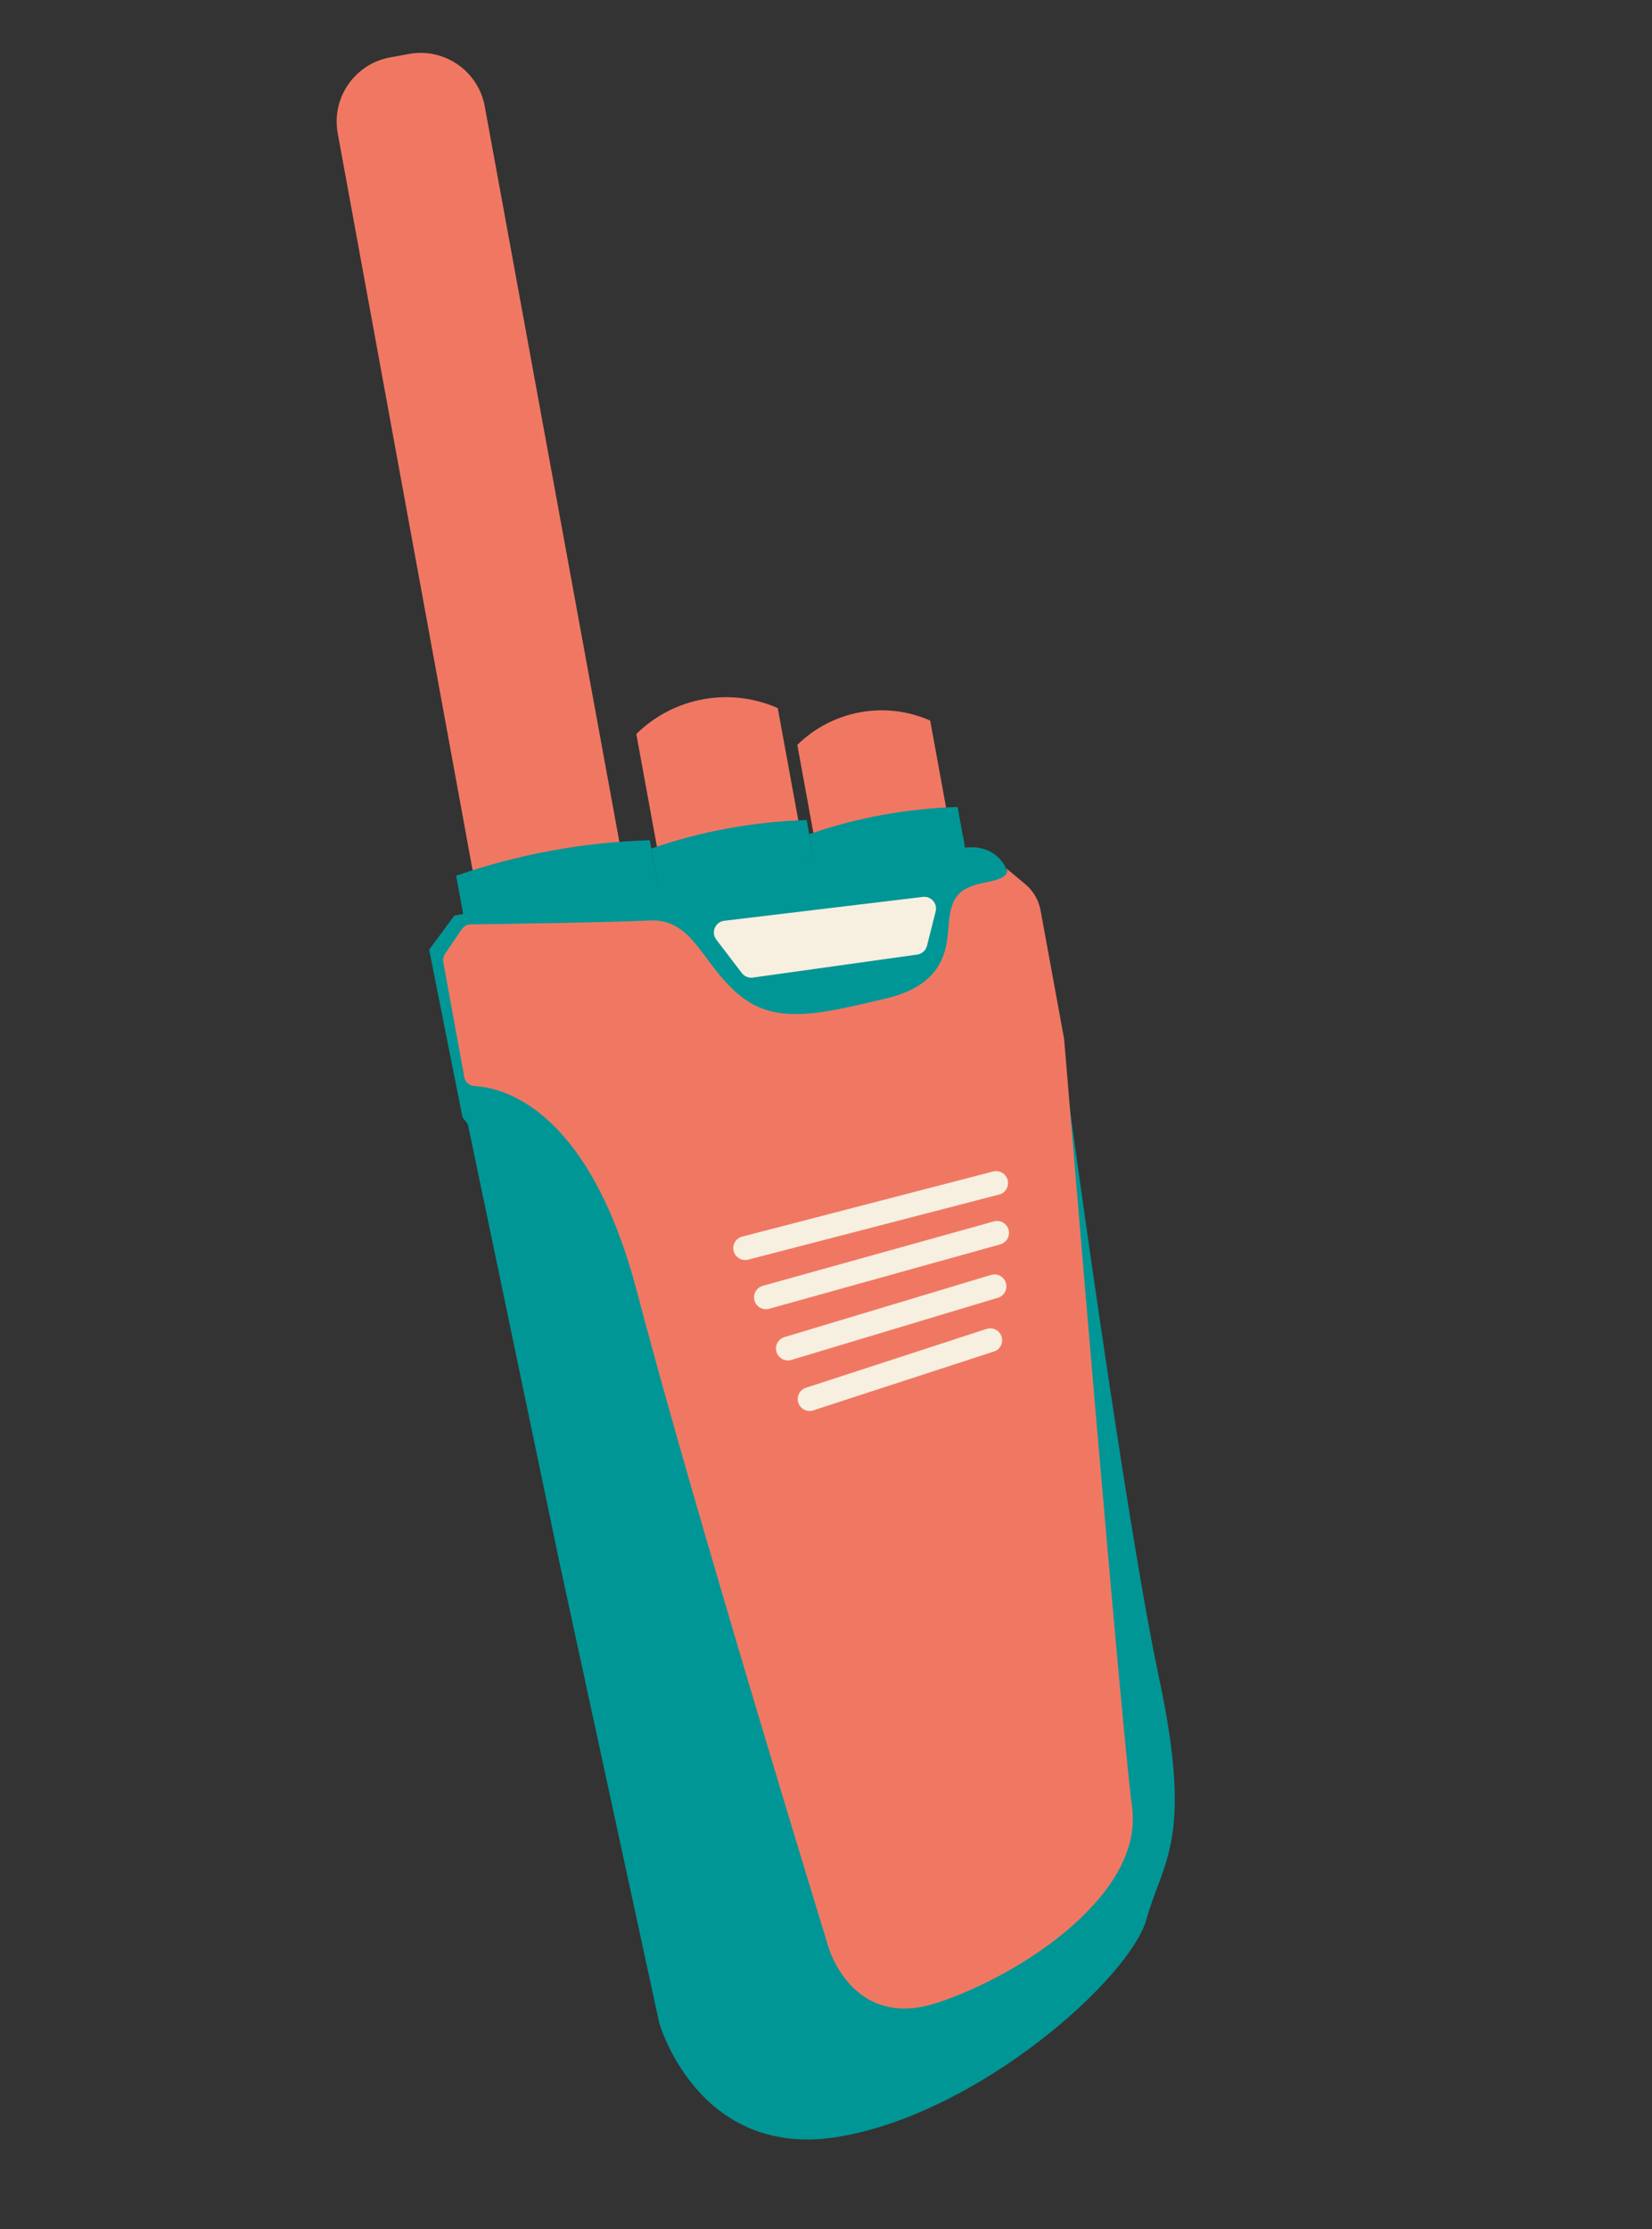
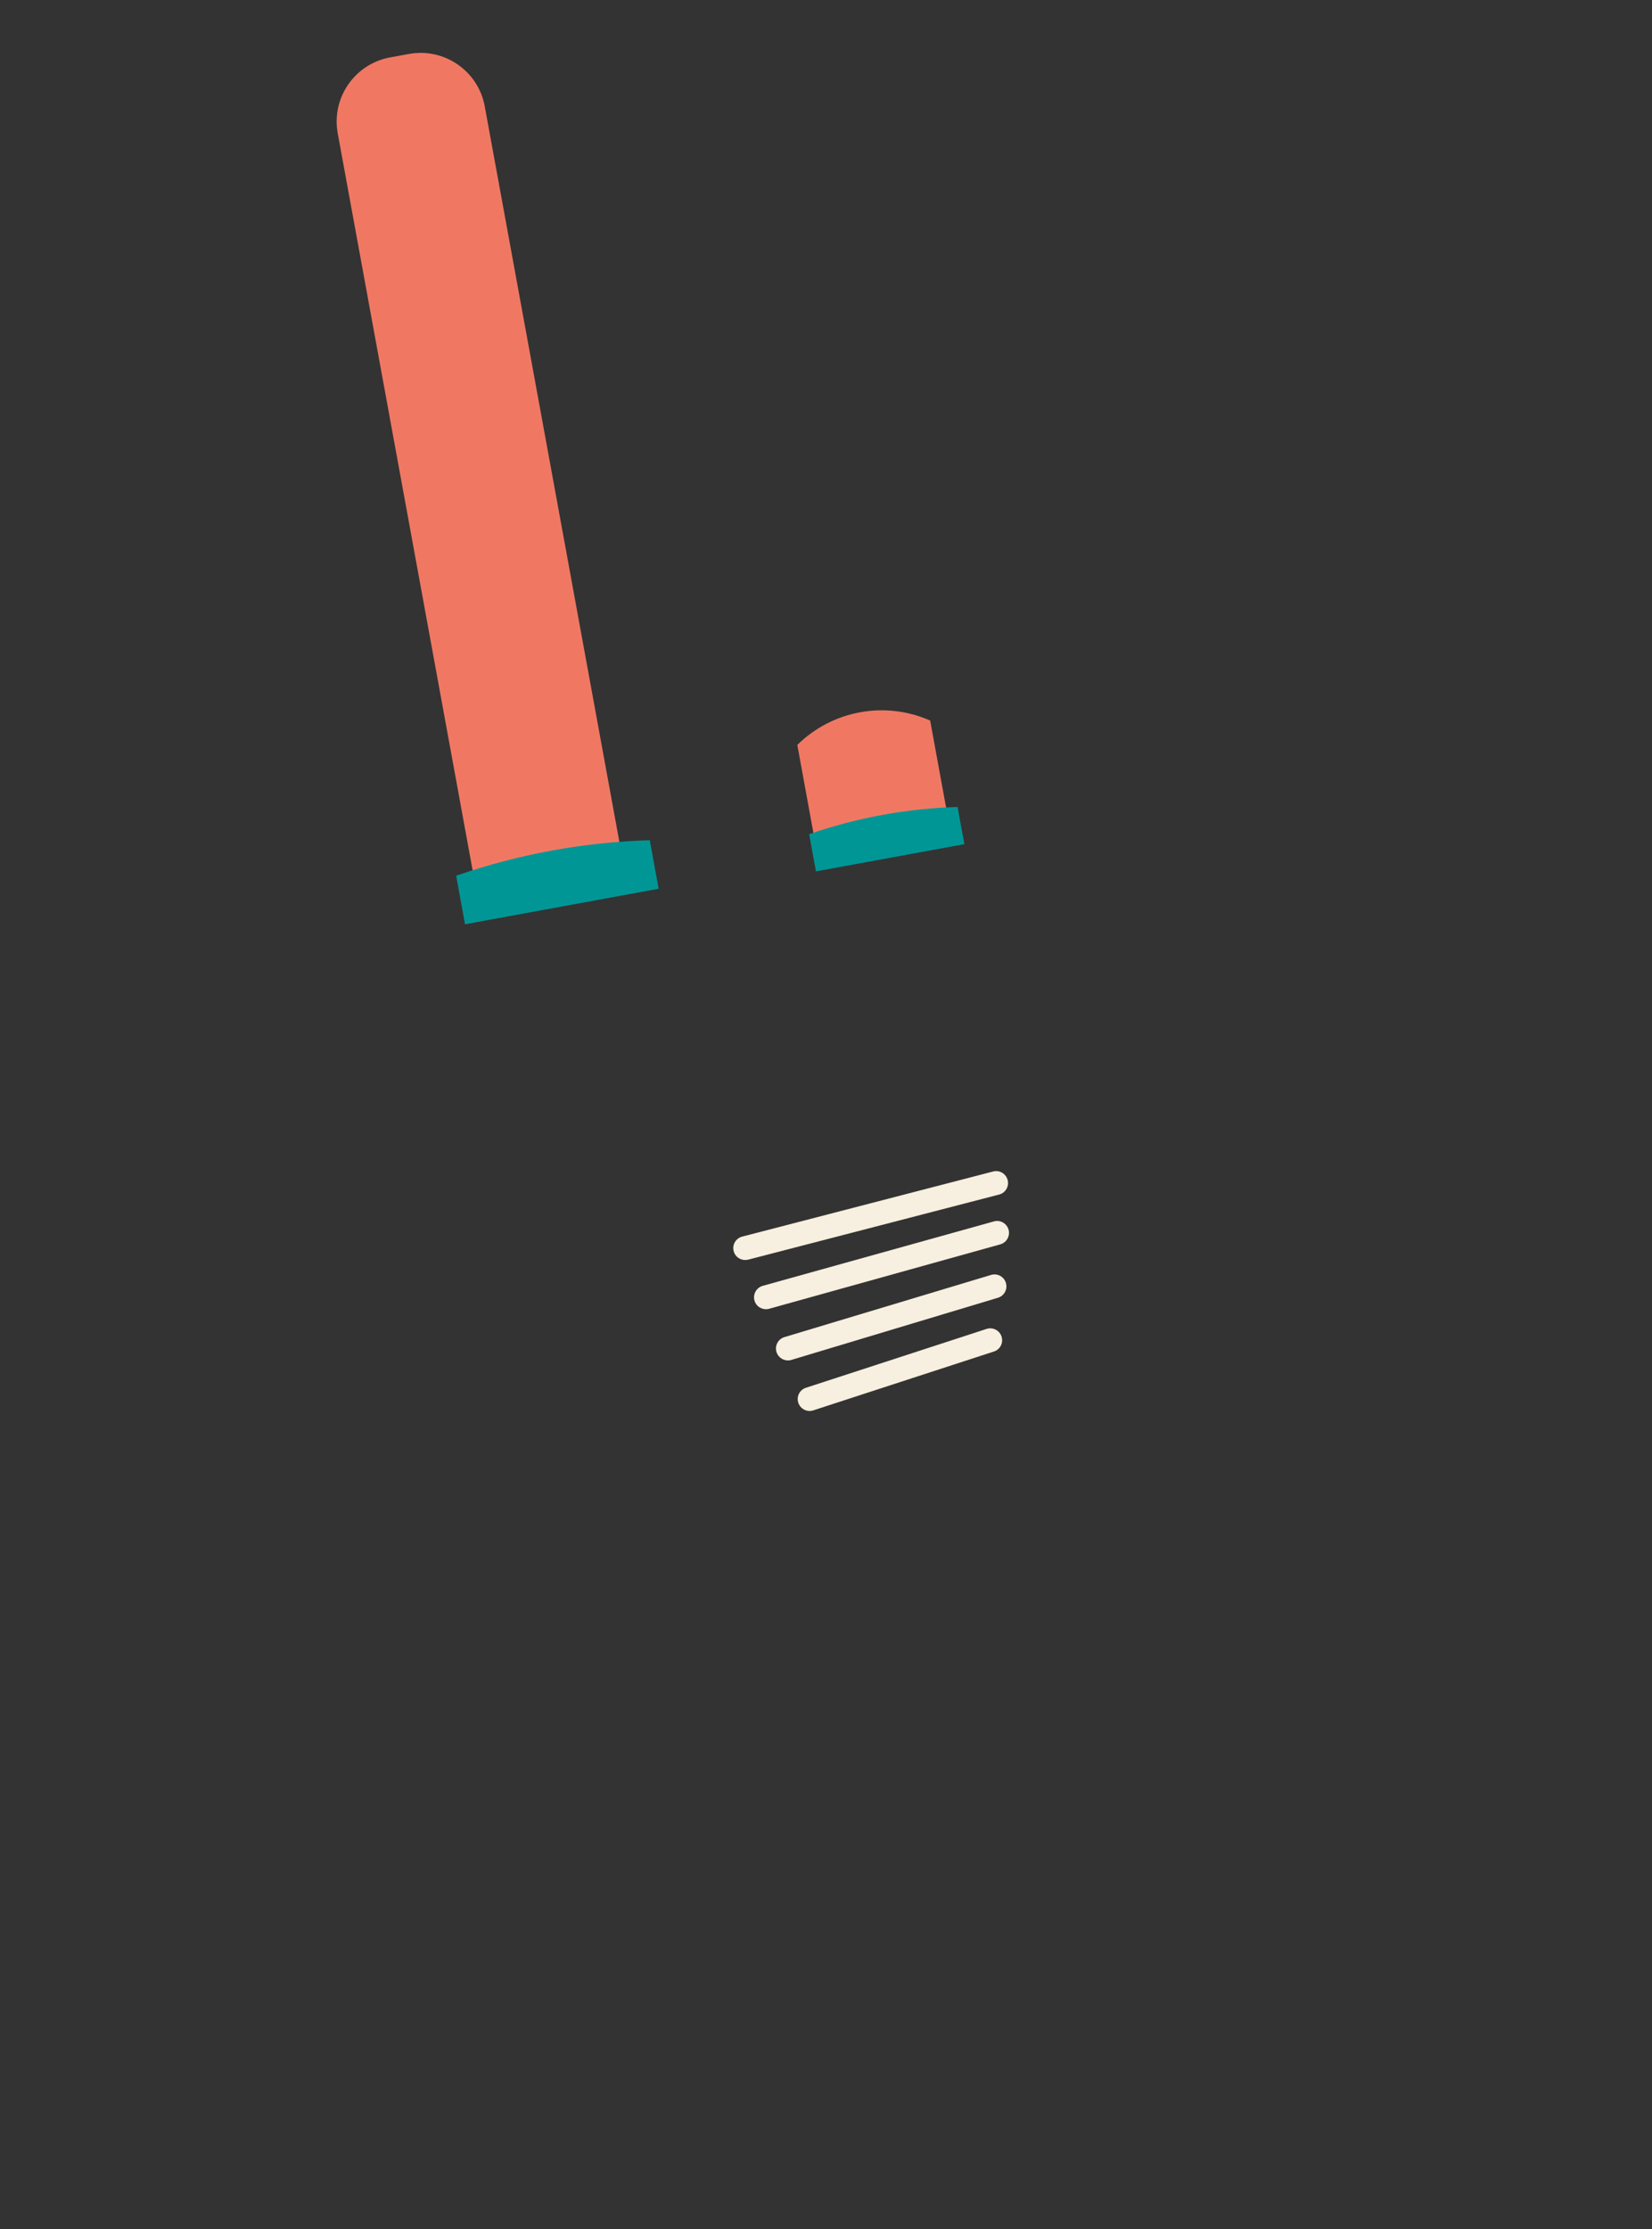
<svg xmlns="http://www.w3.org/2000/svg" width="235" height="317" viewBox="0 0 235 317" fill="none">
  <rect x="0" y="0" width="235" height="317" fill="#333333" stroke="none" />
  <path d="M55.502 8.162L58.167 7.674C63.199 6.752 68.035 10.091 68.957 15.124L88.205 120.255L67.29 124.084L48.042 18.953C47.12 13.921 50.459 9.085 55.492 8.163L55.502 8.162Z" fill="#f07863" />
-   <path d="M113.58 116.765C106.927 118.251 100.213 119.48 93.459 120.45L90.516 104.376C95.832 99.142 103.802 97.68 110.637 100.691L113.58 116.765Z" fill="#f07863" />
  <path d="M134.65 115.21C128.401 116.609 122.086 117.762 115.749 118.671L113.419 105.928C118.413 101.011 125.906 99.631 132.32 102.466L134.65 115.21Z" fill="#f07863" />
  <path d="M93.693 126.387L66.15 131.433L64.89 124.527C73.761 121.46 83.053 119.755 92.433 119.48L93.693 126.387Z" fill="#009696" />
-   <path d="M115.753 122.156L93.66 126.203L92.648 120.664C99.763 118.203 107.207 116.839 114.742 116.617L115.753 122.156Z" fill="#009696" />
  <path d="M137.186 120.042L116.072 123.911L115.103 118.622C121.903 116.268 129.028 114.965 136.217 114.753L137.186 120.042Z" fill="#009696" />
-   <path d="M66.303 129.892L64.625 130.205L61.048 135.04L65.788 158.856L66.554 159.866L79.611 222.313L93.783 287.686C93.783 287.686 99.336 307.281 119.43 303.832C139.523 300.383 160.786 281.209 163.089 272.914C165.393 264.619 169.799 261.671 164.896 238.708C160.002 215.747 151.478 152.543 151.478 152.543L143.093 123.419C143.093 123.419 141.653 119.977 137.271 120.541L136.959 118.831L66.294 129.889L66.303 129.892Z" fill="#009696" />
-   <path d="M65.714 132.084L63.291 135.669C63.071 135.999 62.988 136.398 63.055 136.795L66.056 153.199C66.182 153.894 66.776 154.407 67.479 154.444C71.34 154.622 83.708 157.325 90.647 183.805C98.951 215.476 117.885 276.985 117.885 276.985C117.885 276.985 121.294 288.73 133.254 284.818C145.224 280.908 162.685 269.41 161.043 257.03C159.455 245.053 151.895 154.074 151.404 148.104C151.39 147.896 151.363 147.695 151.326 147.49L148.024 129.466C147.758 127.996 146.975 126.66 145.825 125.711L143.106 123.445C143.106 123.445 144.237 124.73 140.462 125.426C136.677 126.119 135.549 127.293 135.078 130.327C134.606 133.361 135.583 139.721 126.059 141.977C116.536 144.234 110.228 145.837 104.978 141.348C99.728 136.86 98.591 130.594 92.363 130.9C86.874 131.17 70.713 131.401 66.956 131.451C66.46 131.463 66.004 131.703 65.723 132.12L65.714 132.084Z" fill="#f07863" />
  <path d="M106.302 179.148C105.438 179.301 104.582 178.773 104.365 177.908C104.129 177.005 104.67 176.078 105.583 175.846L141.277 166.588C142.171 166.349 143.107 166.894 143.34 167.807C143.576 168.71 143.034 169.637 142.121 169.869L106.427 179.127C106.427 179.127 106.347 179.142 106.302 179.148Z" fill="#f7efdf" />
  <path d="M109.262 186.145C108.407 186.301 107.567 185.79 107.324 184.937C107.076 184.04 107.598 183.107 108.498 182.849L141.381 173.688C142.282 173.429 143.211 173.961 143.47 174.862C143.718 175.759 143.196 176.692 142.296 176.95L109.413 186.111C109.413 186.111 109.307 186.139 109.262 186.145Z" fill="#f7efdf" />
  <path d="M112.38 193.43C111.548 193.583 110.705 193.081 110.455 192.248C110.184 191.353 110.69 190.405 111.594 190.137L140.98 181.297C141.884 181.029 142.823 181.532 143.091 182.435C143.362 183.33 142.856 184.278 141.952 184.546L112.566 193.386C112.505 193.408 112.448 193.421 112.38 193.43Z" fill="#f7efdf" />
  <path d="M115.467 200.62C114.647 200.767 113.826 200.293 113.56 199.476C113.267 198.585 113.754 197.629 114.642 197.345L140.341 188.975C141.229 188.691 142.187 189.169 142.471 190.057C142.765 190.948 142.278 191.903 141.39 192.187L115.691 200.557C115.617 200.586 115.547 200.604 115.47 200.61L115.467 200.62Z" fill="#f7efdf" />
-   <path d="M103.026 130.936L131.276 127.541C132.447 127.397 133.391 128.479 133.098 129.618L131.867 134.497C131.695 135.154 131.151 135.652 130.479 135.743L107.09 139.015C106.495 139.1 105.896 138.853 105.526 138.373L101.896 133.616C101.104 132.586 101.743 131.095 103.026 130.936Z" fill="#f7efdf" />
</svg>